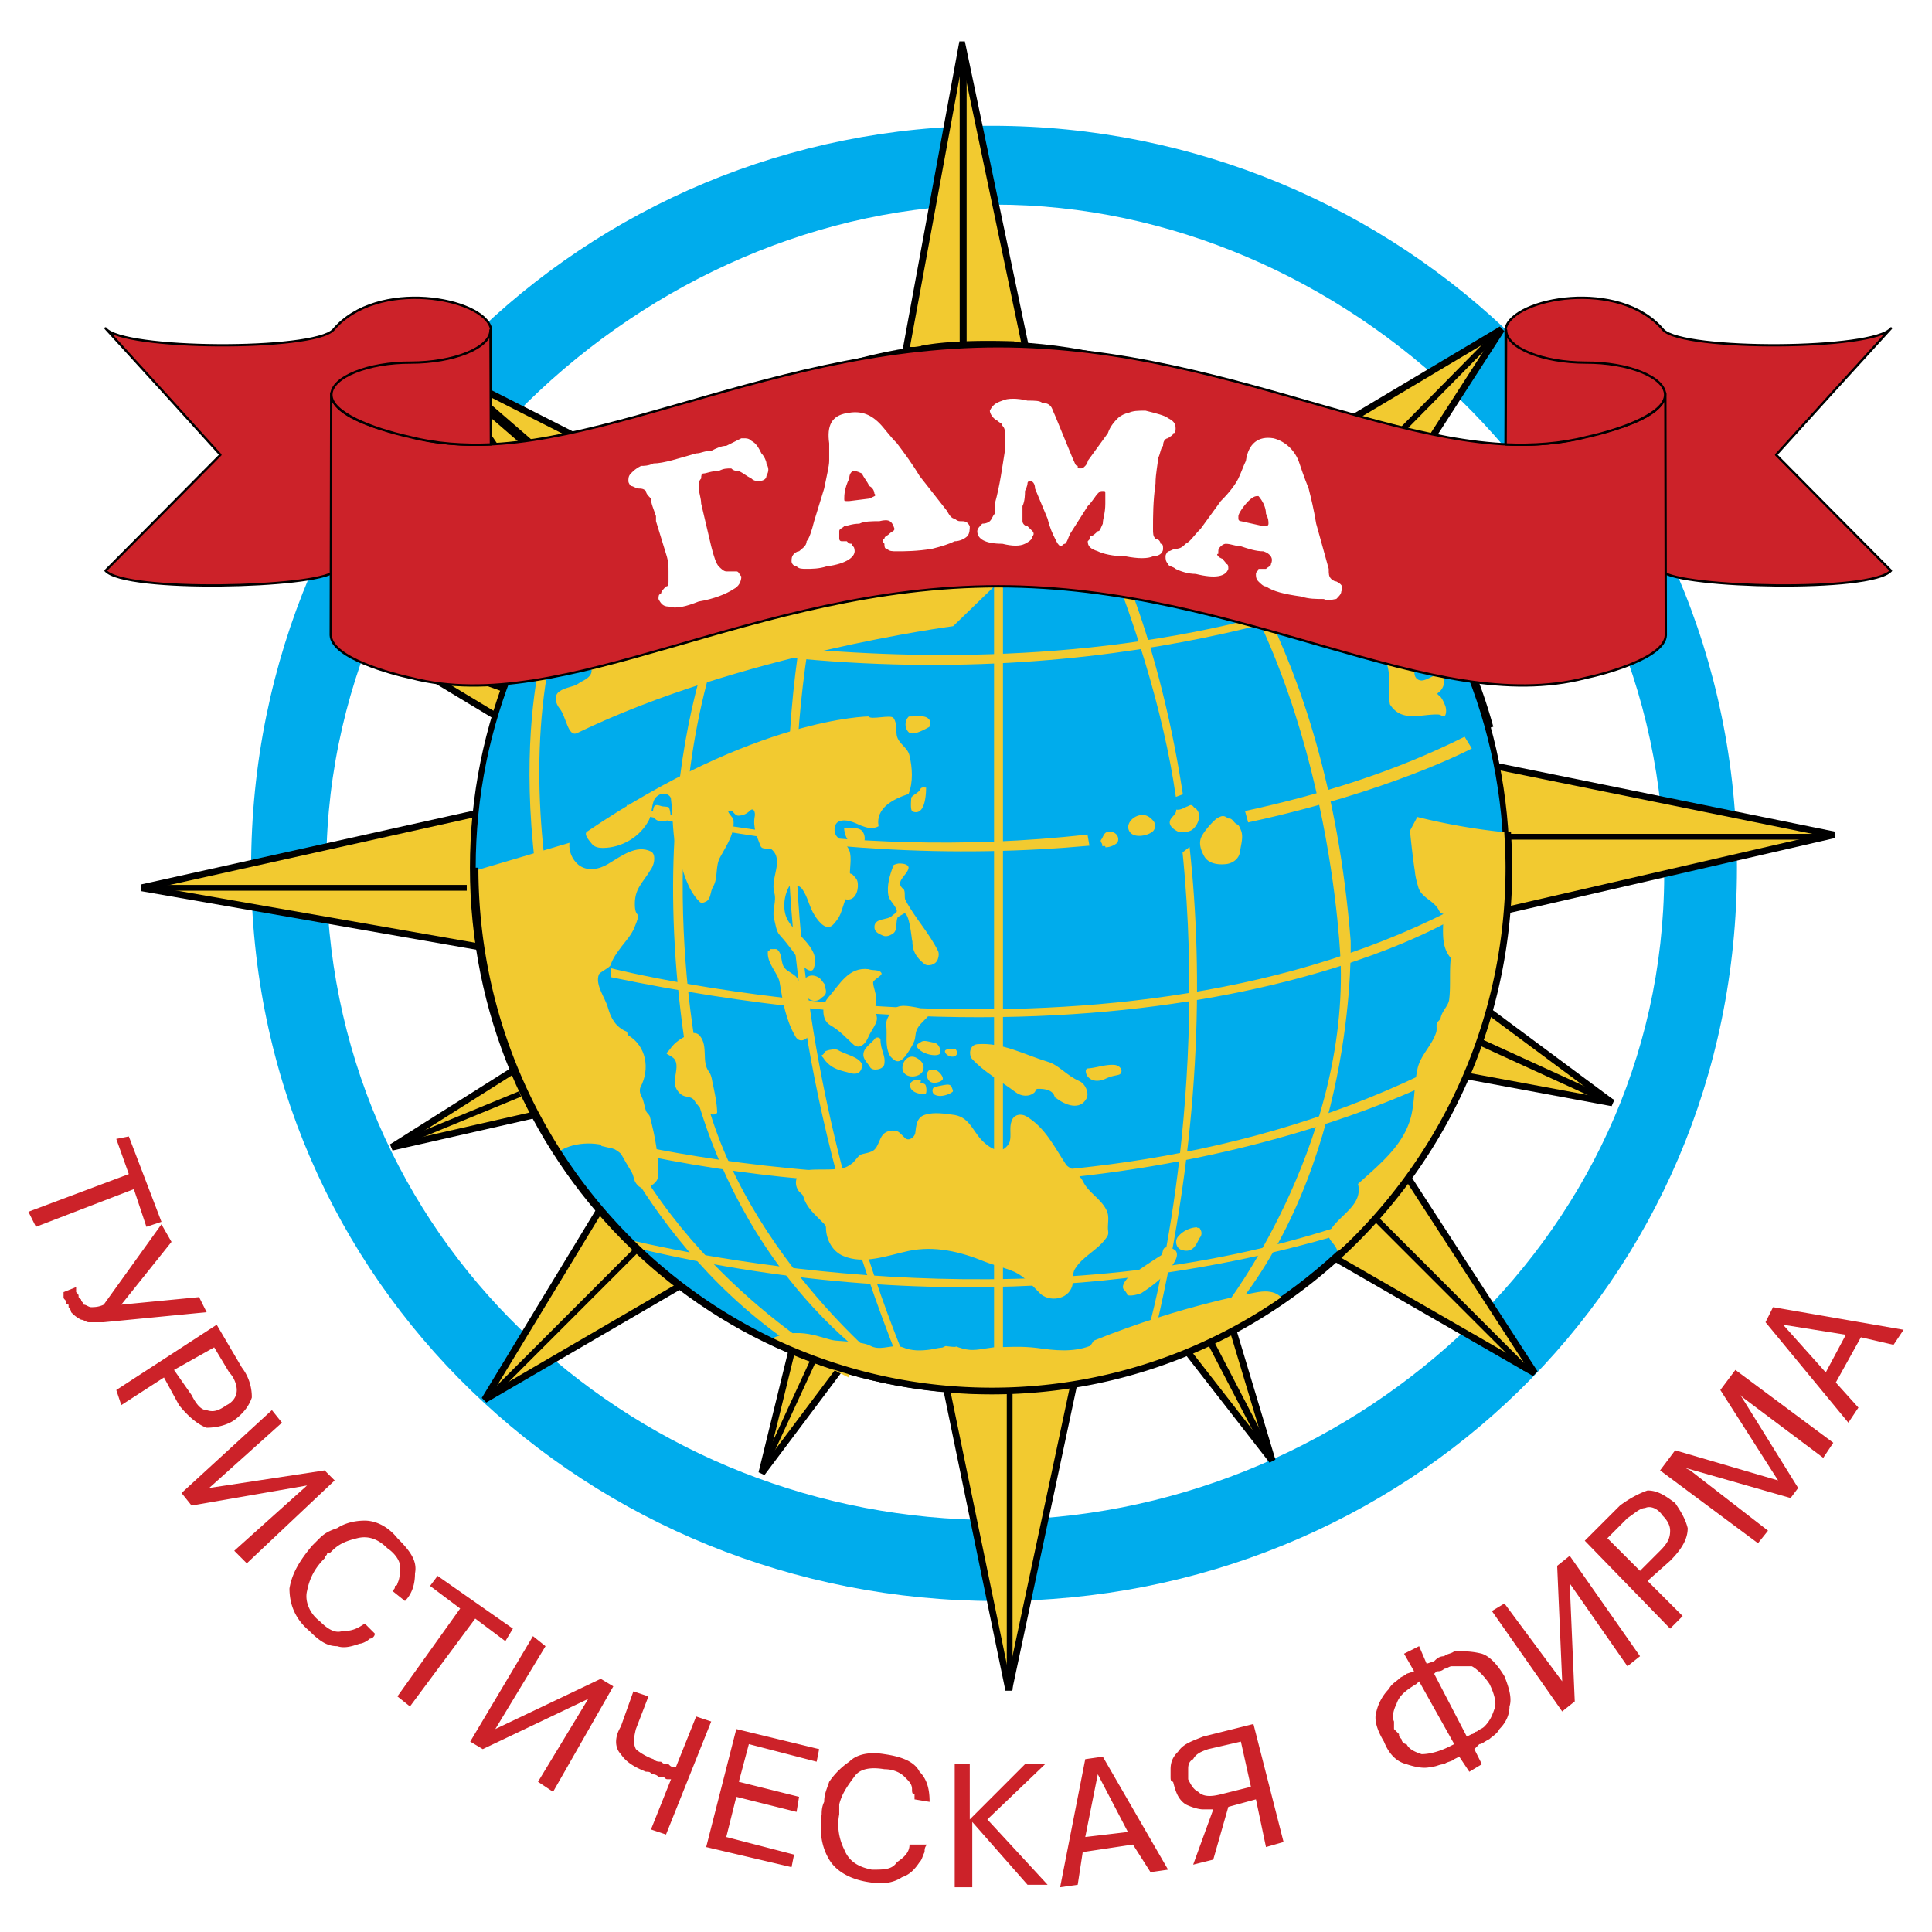
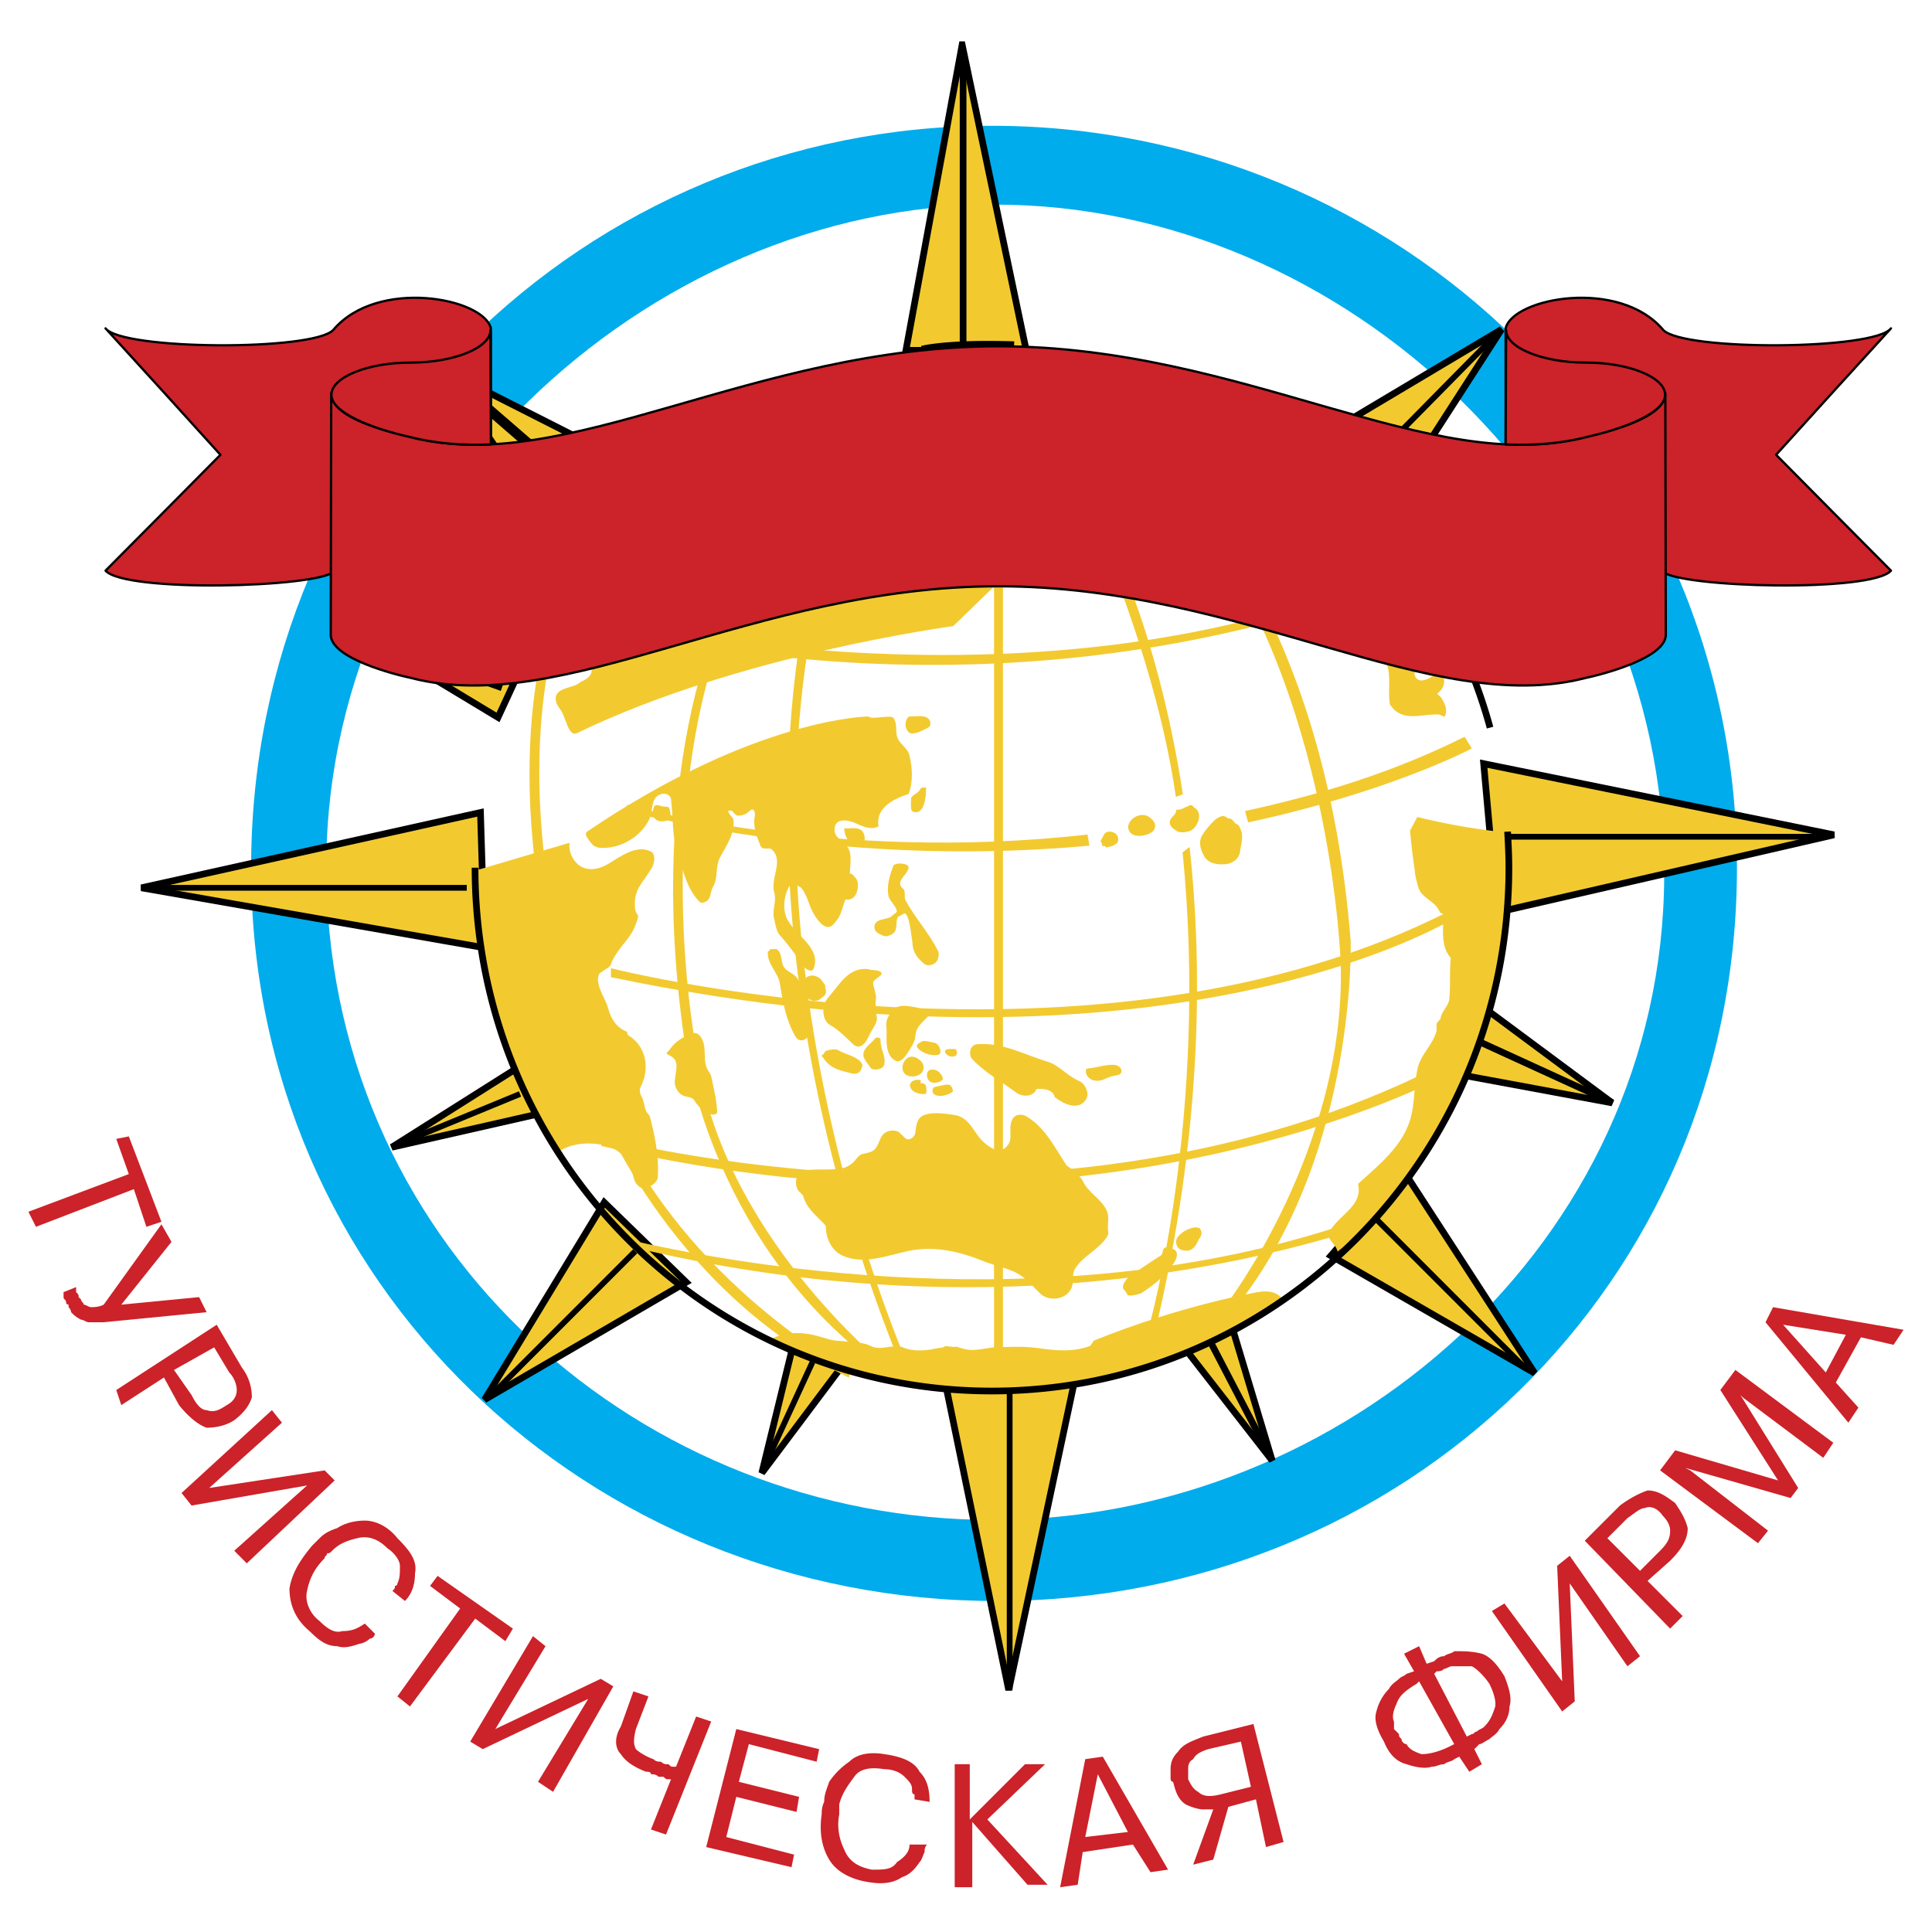
<svg xmlns="http://www.w3.org/2000/svg" width="2500" height="2500" viewBox="0 0 192.756 192.756">
-   <path fill-rule="evenodd" clip-rule="evenodd" fill="#fff" d="M0 0h192.756v192.756H0V0z" />
  <path d="M99.398 159.732c40.576 0 73.898-31.551 73.898-73.162 0-41.61-33.768-74.02-74.344-74.02-40.546 0-73.898 32.41-73.898 74.02.001 41.612 33.799 73.162 74.344 73.162z" fill-rule="evenodd" clip-rule="evenodd" fill="#00acec" />
  <path d="M99.08 151.646c34.785 0 66.832-27.477 66.959-64.279.096-37.217-31.951-66.953-66.736-66.953S31.801 50.595 32.565 87.813c.764 37.249 31.73 63.833 66.515 63.833z" fill-rule="evenodd" clip-rule="evenodd" fill="#fff" />
  <path d="M95.993 4.464L90.36 35.091c1.655 2.706 5.569 2.706 5.569 2.706 4.709.063 6.459-2.833 6.459-2.833l-6.395-30.5z" fill-rule="evenodd" clip-rule="evenodd" fill="#f2ca30" stroke="#000" stroke-width=".668" stroke-miterlimit="2.613" />
-   <path fill-rule="evenodd" clip-rule="evenodd" fill="#a59322" stroke="#000" stroke-width=".668" stroke-miterlimit="2.613" d="M96.088 5.228v29.513V5.228z" />
  <path fill="none" stroke="#000" stroke-width=".668" stroke-miterlimit="2.613" d="M96.088 5.228v29.513" />
  <path fill-rule="evenodd" clip-rule="evenodd" fill="#a59322" stroke="#000" stroke-width=".668" stroke-miterlimit="2.613" d="M90.678 34.964h11.711-11.711z" />
  <path fill="none" stroke="#000" stroke-width=".668" stroke-miterlimit="2.613" d="M90.678 34.964h11.711" />
  <path fill-rule="evenodd" clip-rule="evenodd" fill="#f2ca30" stroke="#000" stroke-width=".668" stroke-miterlimit="2.613" d="M132.783 125.285L153.119 137l-13.049-20.119-7.287 8.404zM145.385 107.17l15.467 2.865-12.825-9.519-2.642 6.654zM149.363 91.028l33.608-7.736-34.944-7.1 1.336 14.836z" />
  <path fill-rule="evenodd" clip-rule="evenodd" fill="#a59322" stroke="#000" stroke-width=".668" stroke-miterlimit="2.613" d="M145.607 66.259l13.94-8.628-16.58 3.535 2.64 5.093z" />
  <path fill-rule="evenodd" clip-rule="evenodd" fill="#f2ca30" stroke="#000" stroke-width=".668" stroke-miterlimit="2.613" d="M136.984 52.76l12.825-19.897-20.782 12.384 7.957 7.513zM57.644 56.74L44.181 36.842 65.6 47.699l-7.956 9.041zM49.687 71.576L36.862 63.84l15.212 2.578-2.387 5.158zM48.351 94.562l-34.244-5.985 33.83-7.514.414 13.499zM51.692 106.5l-12.603 7.961 14.577-3.311-1.974-4.65zM60.285 119.969l-11.934 19.674 20.113-11.715-8.179-7.959zM79.093 134.359l-3.087 12.606 8.148-10.856-5.061-1.75zM94.433 138.561l6.206 30.054 6.525-30.627-12.731.573z" />
  <path fill="none" stroke="#000" stroke-width=".576" stroke-miterlimit="2.613" d="M100.734 168.615v-30.086" />
  <path fill-rule="evenodd" clip-rule="evenodd" fill="#f2ca30" stroke="#000" stroke-width=".668" stroke-miterlimit="2.613" d="M118.43 134.805l8.498 10.92-3.979-13.245-4.519 2.325z" />
  <path fill="none" stroke="#000" stroke-width=".668" stroke-miterlimit="2.613" d="M120.721 133.785l6.207 11.94" />
  <path d="M75.975 146.934l5.092-11.047m-31.825 3.088l14.13-14.135m-24.314-10.412l12.826-5.283" fill="none" stroke="#000" stroke-width=".576" stroke-miterlimit="2.613" />
  <path d="M37.084 63.808l13.048 4.649M44.15 36.842l16.58 14.359" fill="none" stroke="#000" stroke-width="1.008" stroke-miterlimit="2.613" />
  <path d="M149.777 32.863l-15.689 15.918m2.896 72.524l15.244 15.25" fill="none" stroke="#000" stroke-width=".576" stroke-miterlimit="2.613" />
  <path fill="none" stroke="#000" stroke-width=".668" stroke-miterlimit="2.613" d="M147.357 103.826l13.495 6.178" />
  <path fill="none" stroke="#000" stroke-width="1.008" stroke-miterlimit="2.613" d="M145.162 63.585l13.686-5.731" />
  <path d="M150.127 83.483h32.145M14.966 88.577h31.602" fill="none" stroke="#000" stroke-width=".576" stroke-miterlimit="2.613" />
-   <path d="M98.73 138.783c28.482 0 51.588-23.367 51.588-52.212 0-28.812-23.105-52.212-51.588-52.212-28.484 0-51.557 23.4-51.557 52.212 0 28.845 23.074 52.212 51.557 52.212z" fill-rule="evenodd" clip-rule="evenodd" fill="#00acec" stroke="#000" stroke-width=".576" stroke-miterlimit="2.613" />
+   <path d="M98.73 138.783z" fill-rule="evenodd" clip-rule="evenodd" fill="#00acec" stroke="#000" stroke-width=".576" stroke-miterlimit="2.613" />
  <path fill-rule="evenodd" clip-rule="evenodd" fill="#f2ca30" d="M100.066 135.365V34.112h-.89v101.214l.89.039zM117.984 85.043c2.641 26.169-3.342 47.31-3.342 47.31l.668.223c4.488-19.07 4.773-35.309 3.373-48.075l-.699.542zM81.64 59.064c-8.529 39.764 9.58 78.606 9.58 78.606l-.669.254c-19.222-46.258-9.547-79.878-9.547-79.878l.636 1.018z" />
  <path d="M74.129 58.173c-9.961 20.726-4.551 47.149-4.551 47.149 2.419 17.734 18.713 30.883 18.713 30.883l-.923-.096c-16.931-12.83-19.095-32.379-19.095-32.379-4.36-30.308 5.442-46.13 5.442-46.13l1.082 1.241-.668-.668z" fill-rule="evenodd" clip-rule="evenodd" fill="#f2ca30" />
  <path d="M55.193 64.158c-5.188 22.413 5.856 47.215 5.856 47.215 7.479 16.777 23.773 25.404 23.773 25.404l-.127.67c-18.427-9.01-25.396-27.857-25.396-27.857C48.446 81 54.524 63.426 54.524 63.426l1.337.955-.668-.223z" fill-rule="evenodd" clip-rule="evenodd" fill="#f2ca30" />
  <path d="M144.717 90.837C109.359 108.92 60.954 96.6 60.954 96.6v.893c55.916 11.652 84.146-5.891 84.146-5.891l-.383-.765zM143.539 106.373c-38.158 19.326-83.541 7.068-83.541 7.068v.893c49.71 11.715 84.113-6.973 84.113-6.973l-.572-.988zM63.5 124.521c31.793 7.545 57.286 2.514 70.366-1.402l.414-.986c-29.535 9.902-61.615 3.885-71.831 1.496l1.051.892zM108.5 83.26c-25.428 2.897-45.956-2.961-45.956-2.961v.668c17.567 4.139 33.257 4.585 46.147 3.407l-.191-1.114z" fill-rule="evenodd" clip-rule="evenodd" fill="#f2ca30" />
  <path d="M124.604 81.923c14.004-3.025 22.086-7.291 22.086-7.291l-.604-.987c-7.098 3.534-14.322 5.731-21.736 7.354l.254.924z" fill-rule="evenodd" clip-rule="evenodd" fill="#f2ca30" stroke="#f2ca30" stroke-width=".216" stroke-miterlimit="2.613" />
  <path d="M137.971 57.472c-36.09 14.932-78.513 4.043-78.513 4.043v.86c37.935 8.946 66.927.573 78.576-3.884l-.063-1.019zM55.575 115.033c1.4-1.113 3.883-1.209 5.538-.477 1.305.604 1.814 1.814 2.164 3.119.127.479.7 1.082 1.241.859.414-.158 1.082-.605 1.114-1.051.127-2.037-.254-4.043-.795-6.08-.064-.223-.318-.35-.382-.574-.191-.477-.191-.955-.446-1.432-.19-.318-.223-.701-.096-.955.955-1.814.573-4.074-1.241-5.158-.096-.031-.064-.318-.127-.35-1.114-.445-1.591-1.338-1.877-2.355-.287-1.051-1.305-2.293-.923-3.344.127-.287 1.082-.668 1.178-.955.223-.7.668-1.273 1.114-1.878.477-.605.955-1.146 1.241-1.815.796-1.91.127-.828.064-2.197-.064-1.751.732-2.197 1.687-3.789.286-.509.414-1.401-.096-1.655-1.464-.7-2.959.478-4.296 1.273-.859.509-2.037.764-2.928.063-.636-.541-.987-1.369-.891-2.197l-9.579 2.833c-.002 17.133 8.336 28.115 8.336 28.115zM70.724 111.086c-.191-.096-.382-.127-.541-.256-.35-.318-.668-.637-.923-1.049-.191-.318-.604-.318-.955-.414-.445-.129-.795-.574-.923-.988-.254-.764.414-1.941-.063-2.674-.159-.223-.414-.35-.764-.541-.159-.096.159-.287.255-.445.541-.797 1.273-1.211 2.068-1.561.318-.158.7-.127.955.191.859 1.082.127 2.547.891 3.566.318.412.318 1.018.446 1.463.19.924.35 1.656.382 2.58-.001.255-.51.319-.828.128zM90.328 113.568c.414.318.923-.158.987-.51.095-.826.159-1.59.987-1.846.923-.287 2.005-.096 2.959.031 1.591.287 1.847 1.848 2.991 2.803.51.445 1.209.891 1.846.605.256-.129.541-.447.637-.732.191-.67-.062-1.402.191-2.07.223-.699.986-.764 1.463-.477 1.879 1.113 2.77 2.992 3.979 4.838.191.256.668.414.859.67.287.285.605.572.828.986.51 1.113 1.75 1.688 2.322 2.834.383.732.064 1.432.191 2.195.031.318-.096.479-.285.732-.859 1.146-2.293 1.752-3.023 2.961-.318.479-.129 1.146-.287 1.721-.414 1.4-2.355 1.623-3.246.699-.764-.764-1.465-1.592-2.42-2.068-.953-.447-2.035-.67-3.023-1.051-2.481-1.02-5.028-1.625-7.637-1.084-2.196.479-4.456 1.369-6.492.51-1.05-.414-1.75-1.592-1.75-2.865 0-.191-.223-.381-.35-.51-.732-.764-1.591-1.432-1.91-2.578-.032-.191-.381-.383-.509-.605-.509-.795-.127-1.877.828-2.006 1.178-.158 2.324.033 3.533-.189.414-.064.764-.287 1.082-.543.35-.318.573-.826 1.019-.891.414-.096.764-.158 1.05-.35.509-.383.542-1.115.955-1.592.382-.414 1.05-.479 1.496-.287.22.128.474.447.729.669z" fill-rule="evenodd" clip-rule="evenodd" fill="#f2ca30" />
  <path d="M84.791 87.081c.095.191.127.032.254.159.35.382.509.478.541.955.064.701-.287 1.751-1.241 1.528-.478 1.369-.414 1.624-1.178 2.483-.668.764-1.463-.191-1.877-.86-.573-.86-.668-1.878-1.305-2.706-.318-.414-1.146-.35-1.273-.159-.509.923-.668 2.324-.127 3.311.891 1.592 3.405 2.865 2.578 4.872-.159.381-.764.062-.955-.223-.827-1.147-1.496-2.134-2.419-3.152-.35-.382-.414-1.083-.573-1.688-.191-.796.287-1.719.032-2.547-.414-1.464 1.019-3.247-.286-4.33-.223-.191-.891.127-1.082-.318-.35-.923-.796-1.878-.573-2.993.063-.318-.095-.955-.541-.478-.35.318-.668.414-1.05.446-.255.032-.478-.223-.668-.478-.064-.064-.287 0-.414 0 .095.382.509.637.541.892.159 1.337-.668 2.515-1.305 3.693-.542.923-.191 2.101-.732 2.993-.286.478-.191 1.146-.637 1.433-.19.095-.509.287-.731.032-1.241-1.273-1.56-2.96-2.101-4.553-.637-1.814-.478-3.788-.732-5.73 0-.127-.19-.318-.318-.382-.509-.255-1.177.032-1.4.637-.223.604-.191 1.369-.477 1.91-.859 1.655-2.706 2.77-4.615 2.77-.35 0-.827-.063-1.082-.414-.286-.35-.827-.955-.477-1.21 16.866-11.43 28.1-11.494 28.1-11.494.159.382 2.228-.223 2.482.16.35.509.223 1.114.318 1.719.159.859 1.114 1.21 1.273 2.038.286 1.178.382 2.642-.096 3.82-1.464.478-3.31 1.369-2.992 3.216-.604.35-1.241.127-1.75-.064-.7-.318-1.495-.7-2.195-.414-.542.224-.573 1.114-.191 1.528.35.382.923.765 1.114 1.146.382.637.191 1.592.16 2.452z" fill-rule="evenodd" clip-rule="evenodd" fill="#f2ca30" />
  <path d="M76.93 94.689c.222.032.509-.063.636.064.541.478.287 1.401.764 1.877.318.352.923.543 1.209.955.891 1.307.446 2.738.859 4.076.159.51.668 1.051.414 1.527-.254.479-.986.955-1.432.256-.987-1.688-1.273-3.471-1.592-5.412-.159-.955-1.305-1.911-1.177-3.121.159.033.159-.222.319-.222zM86.668 96.695c.318.16 1.082 0 1.273.383.159.254-.859.668-.827.955 0 .445.318 1.082.286 1.559-.255 2.324.636 1.529-.509 3.375-.318.51-.446 1.242-1.146 1.434-.223.062-.478-.064-.636-.223-.732-.67-1.305-1.338-2.292-1.91-.541-.318-.7-.955-.668-1.592.032-.447.254-.893.477-1.146 1.178-1.339 2.037-3.089 4.042-2.835zM91.505 105.578c.668.383.7.859.604 1.178-.19.701-1.56.924-1.973.191-.381-.701.383-1.974 1.369-1.369zM82.117 105.514c-.063-.062-.223-.223-.095-.254.223-.064.191-.35.414-.414.414-.16.955-.191 1.146-.096.891.541 2.164.637 2.514 1.592-.159-.445.127 1.082-1.209.732-.829-.254-1.974-.318-2.77-1.56zM87.845 103.668c0 1.178.542 1.592.382 2.516-.095.541-1.146.699-1.4.316-.222-.381-.572-.699-.668-1.082-.159-.826.732-1.24 1.178-1.846.063-.064.381-.127.508.096zM89.627 86.157c-.19.032-.477.127-.477.159-.382.987-.7 2.07-.509 3.056.096.478.7.956.828 1.465.063.223-.287.35-.446.509-.445.509-1.782.191-1.782 1.146 0 .51.446.669.859.86.382.159.796-.063 1.05-.254.414-.351.191-1.083.414-1.592.032-.032 0 0 .668-.382.605 0 .796 3.566.796 2.643-.032 1.083.35 1.72 1.209 2.419.35.256 1.146.096 1.336-.509.096-.254.127-.604 0-.828-.923-1.846-2.259-3.215-3.246-5.062-.127-.254.032-.891-.19-1.082-.892-.701.254-1.306.477-1.974.191-.479-.477-.606-.987-.574zM85.299 84.375c.351.127.668.032.828-.223.223-.318.159-.765.032-1.019-.318-.732-1.273-.446-1.941-.478.032.478.191.923.478 1.305.126.192.349.319.603.415z" fill-rule="evenodd" clip-rule="evenodd" fill="#f2ca30" />
  <path d="M82.372 98.67c-.127-.541.159-.129-.446-.924-.222-.287-.795-.541-1.241-.35-.923.381-.542 1.4-.191 2.037.318.51 1.082.541 1.432.158.191-.189.605-.284.446-.921zM91.855 78.676c-.223.478-.7.541-.955.923.063-.127-.159 1.241.159 1.369 1.178.446 1.337-1.496 1.337-2.388-.19 0-.413-.064-.541.096zM108.469 107.328c.445.67 1.305.543 1.781.318.859-.412 1.338-.318 1.527-.508.318-.352-.062-.859-.604-.893-.891-.062-1.75.287-2.643.352-.284.032-.221.477-.061.731zM91.855 107.775c-.509-.16-1.178.127-1.05.637.191.699 1.178.764 1.496.732.159 0 .159-.543.063-.828-.063-.223-.287-.223-.509-.256-.063.001.064-.285 0-.285zM92.651 106.82c-.254.254-.223.764.096 1.051.35.316 1.082.094 1.273-.129.191-.189-.223-.764-.541-.922-.224-.129-.637-.16-.828 0zM94.401 108.221h.096c-.096-.033-1.273.223-1.305.254-.223.16-.191.541 0 .701.668.445 1.782-.127 1.878-.287.032-.096-.096-.35-.127-.445-.096-.223-.318-.256-.542-.223zM93.161 104.018c-.446-.062-.955-.287-1.273-.062-.191.127-.573.285-.35.572.541.701 1.941.924 2.228.605.158-.192-.001-1.02-.605-1.115zM116.266 124.457c-.35.16-.191.668-.479.828-.189.096-3.182 2.068-3.34 2.291-.225.287-.543.701-.352 1.051-.096-.158.637.732.287.543.445.254 1.527-.16 1.496-.16 1.273-.828 2.354-1.688 3.215-2.961.223-.35.477-.859.223-1.242-.222-.254-.67-.35-1.05-.35zM119.447 122.451c-.699 0-1.463.383-1.908.924-.383.445-.16 1.146.285 1.305 1.369.479 1.592-.828 1.941-1.273a.674.674 0 0 0 0-.732c0-.031-.062-.158-.127-.158-.095-.035-.222.03-.191-.066zM122.566 81.668c-.445-.318-.604-.318-1.082-.063-.35.191-1.4 1.337-1.654 1.974-.256.637.031 1.369.35 1.91.414.668 1.305.796 2.037.732.668-.032 1.4-.478 1.496-1.242.096-.701.35-1.433.127-2.07-.096-.223-.191-.573-.414-.668-.35-.127-.446-.636-.86-.573zM119.129 80.554c-.285-.382-.412-.191-.668-.096-.35.127-.637.382-1.113.318.031.414-.318.605-.51.892-.381.573.127.987.574 1.241.477.287 1.271.032 1.432-.063.668-.382 1.24-1.751.285-2.292.033 0-.031 0 0 0zM114.293 81.35c-.893-.223-1.846.573-1.719 1.305.223 1.114 1.941.764 2.449.287a.778.778 0 0 0 .064-1.019c-.191-.223-.444-.478-.794-.573zM110.633 82.974c-.51.032-.541.509-.764.796-.16.191.127.35.096.542-.033.254.35-.063.318.223.668 0 1.176-.414 1.209-.478.254-.542-.16-1.115-.859-1.083zM90.869 71.48c-.095 0-.191 0-.223.032-.445.478-.35 1.178 0 1.528.509.51 2.132-.605 2.037-.478.287-.35.127-.859-.318-1.019s-.987-.063-1.496-.063zM150.223 83.038c1.559 28.302-16.771 41.833-16.771 41.833-.256-.986-1.305-1.211-.701-2.164.988-1.561 3.246-2.484 2.738-4.586 2.26-2.068 4.869-4.074 5.41-7.291.254-1.432.223-2.832.541-4.266.318-1.336 1.432-2.26 1.846-3.564.096-.287 0-.605.062-.893.064-.191.352-.35.383-.541.158-.764.795-1.209.859-1.879.158-1.369 0-2.738.158-4.106-1.082-1.242-.699-2.929-.764-4.426-.223.032-.35-.191-.414-.318-.477-.987-1.75-1.242-2.068-2.324-.158-.573-.285-.987-.35-1.655-.254-1.624-.477-3.98-.477-3.98l.73-1.369c4.839 1.21 8.818 1.529 8.818 1.529zM145.162 63.585c-.031.191-.73.223-.859.255-.795.223-.955-.096-1.719.032-.318.032-.668.509-.572 1.114-.51.254-.668.542-.732.892-.096.637-.381 1.496.127 1.878.67.478 1.465-.477 2.133-.414.797.064.668 1.273-.062 1.783-.191.127.094.223.254.414.158.191.318.509.414.764.158.318.191.859 0 1.146-.064.127-.383-.127-.605-.159-1.654-.096-3.691.859-4.869-1.019-.223-1.306.127-2.643-.287-3.979-.158-.51.287-1.051 0-1.497-1.336-1.942-2.799-3.248-4.518-4.712-.955-.828-2.133-1.401-2.77-2.547-.828-1.528-.191-3.248-.795-4.839-.127-.318-.318-.668-.605-.828-1.273-.732-2.578-1.114-4.041-1.464-.955-.223-1.783-.859-2.006-1.815-.158-.541.096-1.273.51-1.688 2.26-2.132 3.404-3.693 4.678-2.833 10.246 6.909 16.324 19.516 16.324 19.516zM65.981 80.427c-.382-.127-.668-.191-.764.159-.127.414-.127 1.019.319 1.242.287.159.732.159 1.051 0 .445-.159.318-.86.159-1.242-.033-.128-.541-.095-.765-.159z" fill-rule="evenodd" clip-rule="evenodd" fill="#f2ca30" />
  <path d="M118.748 50.659c14.258 18.02 15.021 45.654 15.021 45.654.445 18.37-11.395 33.812-11.395 33.812l1.338-.225c11.711-15.248 11.043-36.039 11.043-36.039-2.418-30.5-15.467-43.776-15.467-43.776l-.764 1.465.224-.891z" fill-rule="evenodd" clip-rule="evenodd" fill="#f2ca30" />
  <path d="M109.137 133.754c8.783-3.566 16.357-4.84 16.357-4.84 2.006-.35 2.482.764 2.482.764-13.621 9.711-28.102 9.17-28.102 9.17-12.73.541-23.328-5.094-23.328-5.094 3.215-1.656 5.538-.096 6.843 0 1.05.096 2.068.096 3.023.35.222.064.445.191.7.287.986.318 2.005-.318 2.959.031.891.383 1.846.35 2.769.223.35-.062.732-.158 1.114-.191.16 0 .287-.158.446-.158-.159 0 1.4.191.859 0 1.241.445 1.687.477 2.991.254.064 0 .859-.127.891-.127 1.434-.031 2.834-.127 4.328.064 1.752.254 3.564.445 5.252-.191.129-.032.351-.511.416-.542zM118.016 79.249c-2.641-17.288-8.02-26.934-8.02-26.934l-.637.223c3.66 8.787 6.715 18.306 7.957 26.966l.7-.255zM51.788 65.018c.096.031.064.382.032.286.191.573-.095.637.446 1.114.859.764 2.068 1.306 3.055.669.541-.351.986-.924 1.527-1.146.605-.255 1.624-.318 1.973.382.159.287.604.987-.7 1.624-.159.063-.445.286-.636.382-.509.223-1.114.287-1.655.637-.637.446-.382 1.242 0 1.719.668.796.827 2.897 1.75 2.452 16.23-7.864 37.521-10.666 37.521-10.666l4.201-4.075-31.888-13.308c-11.33 8.564-15.626 19.93-15.626 19.93zM92.492 100.803c-.382.031-.668-.223-1.018-.287-.828-.127-1.846-.414-2.451.318-.254.383-.636.828-.604 1.4.127 1.051-.159 2.07.35 3.057.095.191.445.479.573.541.573.256 1.05-.541 1.369-1.018.222-.352.35-.574.509-.955.127-.318.095-.732.223-1.051.19-.51.636-.859 1.018-1.273.159-.16.35-.383.255-.637-.033-.064-.161-.095-.224-.095zM95.038 104.654c-.35 0-.955 0-.701.414.16.287.732.51 1.051.223.127-.127.127-.381-.032-.605-.064-.063-.191 0-.318-.032zM105.254 109.463v.223c0-.955-1.051-1.084-1.75-1.051-.16 0-.191.254-.287.35-.541.479-1.336.414-1.91-.031-1.527-1.146-3.117-1.975-4.359-3.344-.287-.35-.255-1.369.572-1.432 2.516-.191 4.68 1.051 7.002 1.75 1.113.318 1.879 1.369 3.119 1.91.637.256 1.051 1.211.764 1.752-.637 1.209-2.1.732-3.151-.127z" fill-rule="evenodd" clip-rule="evenodd" fill="#f2ca30" />
  <path d="M95.197 55.976c-.096 1.21-.891 1.751-.891 1.751 1.464-1.21 2.323 0 2.323 0l.35-.541c-1.877 0-1.782-1.21-1.782-1.21z" fill-rule="evenodd" clip-rule="evenodd" />
  <path d="M47.396 86.571c0 28.845 23.074 52.212 51.558 52.212 28.482 0 51.588-23.367 51.588-52.212 0-1.209-.064-2.387-.127-3.597m-1.751-10.379a52.408 52.408 0 0 0-17.887-27.125M91.983 34.836s2.514-.668 9.197-.446" fill="none" stroke="#000" stroke-width=".668" stroke-miterlimit="2.613" />
  <path d="M11.6 113.629l1.252-.25 3.256 8.52-1.502.5-1.252-3.758-9.768 3.758-.752-1.502 10.018-3.76-1.252-3.508zm8.265 15.785l.751 1.504-10.269 1.002H8.845c-.25 0-.501-.252-.751-.252-.501-.25-.751-.5-1.002-.75 0-.252-.25-.502-.25-.502v-.25s-.251 0-.251-.25c0-.252-.25-.252-.25-.502v-.5l1.252-.502v.502c.25.25.25.25.25.5l.251.25c0 .252.25.252.25.502.25 0 .501.25.751.25s.751 0 1.252-.25l5.76-8.018 1.002 1.754-5.009 6.264 7.765-.752zm4.258 7.016a4.816 4.816 0 0 1 1.001 3.006c-.25.752-.751 1.504-1.753 2.256-.751.5-1.753.752-2.755.752-.751-.252-1.753-1.004-2.755-2.256l-1.503-2.756-4.257 2.756-.501-1.504 10.019-6.514 2.504 4.26zm-6.762.25l1.753 2.506c.501 1.002 1.002 1.504 1.503 1.504.751.25 1.252 0 2.003-.502.501-.25 1.002-.752 1.002-1.504 0-.5-.25-1.252-.751-1.754l-1.503-2.504-4.007 2.254zm15.027 10.021l1.002 1.002-8.766 8.27-1.252-1.254 7.264-6.514-11.521 2.004-1.001-1.252 9.016-8.268 1.002 1.252-7.263 6.514 11.519-1.754zm5.009 16.285c0 .252-.25.502-.501.502-.25.25-.751.5-1.002.5-.751.252-1.502.502-2.254.252-1.002 0-1.753-.502-2.755-1.504-1.503-1.252-2.004-2.756-2.004-4.26.251-1.502 1.002-2.756 2.254-4.258l.752-.752c.5-.502 1.001-.752 1.753-1.002.751-.502 1.753-.752 2.755-.752s2.254.5 3.256 1.754c1.252 1.252 2.004 2.254 1.753 3.508 0 1.002-.25 2.004-1.001 2.756l-1.252-1.002c.25-.252.25-.252.25-.502.25 0 .25-.25.25-.25.25-.502.25-1.002.25-1.754 0-.502-.501-1.254-1.252-1.754-1.002-1.002-2.003-1.254-3.005-1.002-1.002.25-1.753.5-2.505 1.252-.25.25-.25.25-.501.25 0 .252-.25.252-.25.502-1.001 1.002-1.502 2.004-1.752 3.258-.251 1.002.25 2.254 1.252 3.006.751.752 1.502 1.252 2.254 1.002 1.002 0 1.503-.25 2.254-.752l1.001 1.002zm5.51-4.759l.751-1.002 7.513 5.262-.751 1.252-3.005-2.254-6.512 8.768-1.252-1.002 6.261-8.77-3.005-2.254zm17.031 9.269l1.252.752-6.011 10.523-1.503-1.002 5.009-8.268-10.519 5.01-1.252-.752 6.261-10.521 1.252 1.002-5.009 8.268 10.52-5.012zm4.758 1.754l-1.252 3.258c-.25 1.002-.25 1.504 0 2.004.25.25 1.001.752 1.753 1.002.251.252.501.252.751.252 0 0 .251.25.501.25h.25c.25.25.25.25.501.25h.25l2.004-5.01 1.503.5-4.508 11.275-1.502-.502 2.003-5.012h-.25c-.25 0-.25 0-.501-.25h-.501c-.25-.25-.501-.25-.751-.25 0-.25-.251-.25-.501-.25-1.252-.502-2.003-1.002-2.504-1.754-.501-.502-.751-1.504 0-2.756l1.252-3.508 1.502.501zm15.027 10.021l-.251 1.504-6.011-1.504-1.001 4.01 6.762 1.754-.25 1.252-8.516-2.004 3.005-11.775 8.265 2.004-.25 1.254-6.762-1.754-1.001 3.758 6.01 1.501zm12.773 4.762c-.25.25-.25.5-.25.752-.25.5-.25.75-.501 1.002-.501.75-1.002 1.252-1.753 1.502-.751.502-1.753.752-3.256.502-1.753-.25-3.256-1.002-4.007-2.256-.751-1.252-1.002-2.756-.751-4.51 0-.25 0-.752.25-1.252 0-.752.25-1.252.501-2.004a7.59 7.59 0 0 1 2.003-2.004c.751-.752 2.004-1.004 3.506-.752 1.753.25 3.005.752 3.506 1.754.751.75 1.002 1.754 1.002 3.006l-1.503-.25v-.502c-.25 0-.25-.25-.25-.5 0-.502-.251-.752-.751-1.254-.501-.5-1.252-.752-2.004-.752-1.502-.25-2.504 0-3.005.752-.751 1.002-1.252 1.754-1.502 2.756v1.002c-.25 1.254 0 2.506.501 3.508.5 1.254 1.502 1.754 2.754 2.004 1.252 0 2.004 0 2.505-.75.751-.502 1.252-1.002 1.252-1.754h1.753zm9.768-8.017h2.004l-5.76 5.512 6.01 6.514h-2.004l-5.51-6.264v6.514h-1.753v-12.275h1.502v5.512l5.511-5.513zm5.259 12.025l-1.754.25 2.506-12.777 1.752-.25 6.512 11.273-1.752.252-1.754-2.756-5.01.752-.5 3.256zm5.008-5.262l-3.004-5.762-1.252 6.264 4.256-.502zm10.02-2.506l-1.504 5.262-2.004.502 2.004-5.512h-1.002c-.5 0-1.252-.252-1.752-.502-.752-.5-1.002-1.252-1.252-2.254-.252 0-.252-.252-.252-.502v-.752c0-.75.252-1.252.752-1.754.502-.75 1.252-1.002 2.504-1.502l5.01-1.254 3.006 11.775-1.754.502-1.002-4.76-2.754.751zm-2.004-5.761c-.752.25-1.252.502-1.504 1.002-.5.252-.5.752-.5 1.002v1.002c.25.502.5 1.004 1.002 1.254.5.5 1.252.5 2.254.25l3.006-.752-1.002-4.51-3.256.752zm25.045.752l-.502.25c-.25.252-.75.252-1.002.502-.5 0-.75.25-1.252.25-.75.25-1.752 0-2.504-.25-1.002-.25-1.752-1.002-2.254-2.256-.752-1.252-1.002-2.254-.752-3.006a4.843 4.843 0 0 1 1.254-2.256c.25-.5.75-.75 1-1.002.252-.25.502-.25.752-.5l.752-.25-1.002-1.754 1.502-.752.752 1.754.752-.252c.25-.25.5-.5 1-.5.252-.25.752-.25 1.002-.502 1.002 0 1.754 0 2.756.252.752.25 1.502 1.002 2.254 2.254.502 1.252.752 2.256.502 3.006 0 1.004-.502 1.754-1.002 2.256-.252.502-.752.752-1.002 1.002-.502.25-.752.502-1.002.502l-.502.5.752 1.504-1.252.752-1.002-1.504zm-4.008-7.516l-.25.25c-1.252.752-1.754 1.252-2.004 2.004-.25.502-.5 1.254-.25 1.754v.752l.5.502c0 .25 0 .25.252.5 0 .25.25.502.5.502.25.5.752.75 1.502 1.002.752 0 1.754-.252 2.756-.752l.5-.25-3.506-6.264zm5.26 5.262c.25 0 .25-.252.502-.252.25-.25.5-.25.75-.5.502-.502.752-1.002 1.002-1.754.25-.502 0-1.504-.5-2.506-.502-.752-1.252-1.504-1.754-1.754h-2.004c-.25 0-.5.25-.752.25-.25.252-.5.252-.75.252l-.25.25 3.256 6.264.5-.25zm8.515-16.787l1.252-1.002 7.014 10.021-1.254 1.002-5.76-8.268.502 11.775-1.254 1.002-7.012-10.021 1.252-.752 5.76 7.768-.5-11.525zm6.262-6.014c1.002-.752 2.004-1.252 2.754-1.504 1.002 0 1.754.502 2.756 1.254.5.752 1.002 1.504 1.252 2.506 0 1.002-.502 2.004-1.754 3.256l-2.254 2.006 3.506 3.506-1.252 1.254-8.516-8.77 3.508-3.508zm2.004 6.514l2.002-2.004c.752-.752 1.002-1.252 1.002-2.004 0-.502-.25-1.002-.75-1.504-.502-.752-1.254-1.002-1.754-.752-.5 0-1.002.502-1.754 1.004l-2.002 2.004 3.256 3.256zm4.508-10.272l.5.25 7.764 6.014-1.002 1.252-9.768-7.266 1.504-2.004 10.268 3.006-5.76-9.02 1.502-2.004 9.768 7.266-1.002 1.504-8.014-6.014-.25-.25 5.76 9.27-.752 1.002-10.518-3.006zm17.281-6.013l-1.002 1.504-8.266-10.021.752-1.504 13.023 2.256-1.002 1.502-3.256-.752-2.504 4.512 2.255 2.503zm-1.254-7.266l-6.26-1.002 4.258 4.76 2.002-3.758z" fill-rule="evenodd" clip-rule="evenodd" fill="#cc2229" />
  <path d="M165.875 57.025c1.721 1.605 20.84 2.11 22.789-.091-3.83-3.853-7.658-7.706-11.463-11.559 3.805-4.22 7.633-8.417 11.463-12.614-1.65 2.179-20.725 2.271-22.721.161-4.377-5.206-14.992-3.211-15.727-.161v24.333c.139-3.325 11.212-5.435 15.659-.069zm-132.557 0c-1.719 1.605-20.839 2.11-22.788-.091 3.829-3.853 7.657-7.706 11.463-11.559-3.806-4.22-7.634-8.417-11.463-12.614 1.65 2.179 20.725 2.271 22.719.161 4.379-5.206 14.994-3.211 15.728-.161v24.333c-.138-3.325-11.211-5.435-15.659-.069z" fill-rule="evenodd" clip-rule="evenodd" fill="#cc2229" stroke="#000" stroke-width=".229" stroke-linecap="round" stroke-linejoin="round" stroke-miterlimit="2.613" />
  <path d="M99.598 58.493c-24.485 0-43.239 13.119-58.576 9.151-1.742-.367-7.932-1.972-8.024-4.266l.046-24.15c.046 2.546 5.708 3.807 7.978 4.357 15.337 4.083 34.091-9.036 58.576-9.036 24.484 0 43.238 13.118 58.574 9.036 2.27-.55 7.934-1.812 7.979-4.357l.047 24.15c-.092 2.293-6.283 3.899-8.025 4.266-15.337 3.967-34.091-9.151-58.575-9.151z" fill-rule="evenodd" clip-rule="evenodd" fill="#cc2229" stroke="#000" stroke-width=".229" stroke-linecap="round" stroke-linejoin="round" stroke-miterlimit="2.613" />
  <path d="M150.264 32.944c0 1.766 3.689 3.234 7.932 3.234 4.242-.023 7.932 1.445 7.932 3.211s-3.943 3.348-7.863 4.22c-2.566.665-5.363.848-8.047.733l.046-11.398zm-101.333 0c0 1.766-3.691 3.234-7.933 3.234-4.241-.023-7.933 1.445-7.933 3.211s3.943 3.348 7.864 4.22c2.568.665 5.365.848 8.047.733l-.045-11.398z" fill-rule="evenodd" clip-rule="evenodd" fill="#cc2229" stroke="#000" stroke-width=".229" stroke-linecap="round" stroke-linejoin="round" stroke-miterlimit="2.613" />
-   <path d="M69.956 50.243l1.002 4.259c.25 1.002.5 1.754.751 2.004s.501.501.752.501h1.001c.251 0 .251.25.501.501 0 .501-.25 1.002-.751 1.253-.751.501-2.004 1.002-3.507 1.252-1.252.501-2.254.751-3.005.501-.501 0-.752-.25-1.002-.751 0-.25 0-.501.25-.501 0-.251.251-.501.501-.752.25 0 .25-.25.25-.501v-1.002c0-.501 0-1.002-.25-1.754l-1.001-3.257v-.501c-.251-.751-.501-1.252-.501-1.753-.251-.251-.501-.501-.501-.752-.25-.25-.5-.25-.751-.25s-.501-.25-.751-.25c0 0-.25-.25-.25-.501s0-.501.25-.752c.25-.25.501-.501 1.002-.751.25 0 .751 0 1.252-.25 1.002 0 2.504-.501 4.258-1.002.501 0 .751-.251 1.503-.251.5-.25 1.001-.501 1.503-.501l1.502-.751h.25c.25 0 .5 0 .751.25.501.25.751.751 1.002 1.253.25.25.501.751.501 1.002.25.501.25.751 0 1.253 0 .25-.25.501-.751.501-.25 0-.501 0-.751-.251-.501-.25-.751-.501-1.252-.751-.251 0-.501 0-.751-.25-.5 0-.751 0-1.252.25-.751 0-1.252.25-1.502.25s-.25.251-.25.501c-.251.251-.251.501-.251 1.002-.003.249.248 1.001.248 1.502zm21.789-2.756l2.755 3.507c.25.501.501.751.751.751 0 0 .25.251.501.251.5 0 .751 0 1.001.501 0 .25 0 .751-.25 1.002-.251.251-.751.501-1.252.501-.501.251-1.252.501-2.254.752-1.502.25-2.754.25-3.506.25-.501 0-.751 0-1.002-.25-.25 0-.25-.251-.25-.501-.25-.251-.25-.501 0-.501 0-.25.25-.25.501-.501s.501-.25.501-.501c-.25-.751-.501-1.002-1.503-.751-.751 0-1.502 0-2.003.25-.751 0-1.252.25-1.502.25-.25.25-.501.25-.501.501v.751s0 .25.25.25h.5c.25.251.25.251.501.251 0 .25.25.25.25.501.25.751-.751 1.503-2.755 1.753-.751.25-1.503.25-2.003.25-.501 0-.751 0-1.002-.25-.25 0-.5-.25-.5-.501s0-.501.25-.751c0 0 .25-.251.501-.251.25-.25.751-.501.751-1.002.25-.25.5-1.002.751-2.004l1.002-3.257c.25-1.252.501-2.255.501-2.756v-1.754c-.25-1.754.25-2.756 1.753-3.006 1.252-.251 2.254 0 3.256 1.002.501.501 1.002 1.253 1.753 2.004.751 1.004 1.503 2.006 2.254 3.259zm-7.013 2.505l2.004-.25c.501-.251.751-.251.501-.501 0 0 0-.501-.501-.752-.25-.501-.501-.752-.752-1.253-.5-.25-.751-.25-.751-.25-.25 0-.501.25-.501.751-.5 1.002-.5 1.754-.5 2.005 0 .25 0 .25.25.25h.25zm23.793.501l-1.754 2.756c-.25.501-.25.751-.5 1.002-.252 0-.252.25-.502.25-.25-.25-.25-.25-.5-.751s-.502-1.002-.752-2.004l-1.252-3.006c0-.501-.25-.751-.502-.751 0 0-.25 0-.25.25 0 0 0 .25-.25.751 0 .251 0 1.002-.25 1.503v1.503c0 .25.25.501.5.501l.502.501s.25.25 0 .501c0 .25-.252.501-.752.752-.5.25-1.252.25-2.254 0-1.754 0-2.504-.501-2.504-1.253 0-.251.25-.501.5-.751.502 0 .752-.25.752-.25.25-.251.25-.501.5-.752v-1.002c.502-1.754.752-3.758 1.002-5.262v-1.754c0-.25 0-.501-.25-.751 0-.25-.25-.25-.502-.501-.5-.25-.75-.751-.75-1.002.25-.501.5-.751 1.252-1.002.5-.25 1.502-.25 2.504 0 .752 0 1.252 0 1.504.251.25 0 .5 0 .75.25.252.25.252.501.502 1.002l1.752 4.259c.252.501.252.751.502.751 0 .25 0 .25.25.25s.25 0 .502-.25c0 0 .25-.25.25-.501l2.004-2.756c.25-.751.75-1.252 1.002-1.503.25-.25.75-.501 1-.501.502-.251 1.002-.251 1.754-.251 1.002.251 2.004.501 2.254.752.502.25.752.501.752 1.002 0 .251 0 .501-.25.501 0 .251-.252.251-.502.501-.25 0-.5.25-.5.751-.252.25-.252.752-.502 1.253 0 .501-.25 1.503-.25 2.505-.25 1.753-.25 3.257-.25 4.509 0 .501 0 .752.25 1.002.25 0 .5.25.5.501.252 0 .252.25.252.501 0 .501-.502.751-1.002.751-.502.25-1.504.25-2.756 0-1.252 0-2.254-.25-2.754-.501-.752-.25-1.002-.501-1.002-1.002.25-.25.25-.25.25-.501.25 0 .5-.25.752-.501.25 0 .25-.251.5-.751 0-.501.25-1.002.25-2.004v-1.002c0-.251 0-.251-.25-.251s-.25 0-.5.251c-.252.252-.502.753-1.002 1.254zm22.791 1.754l1.252 4.509c0 .501 0 .752.25 1.002 0 0 .25.251.502.251.5.25.75.501.5 1.002 0 .251-.25.501-.5.752-.252 0-.752.25-1.252 0-.752 0-1.504 0-2.256-.25-1.752-.25-2.754-.501-3.506-1.002-.25 0-.5-.25-.752-.501-.25-.251-.25-.501-.25-.751s.25-.25.25-.501h.752c.25-.25.502-.25.502-.501.25-.501 0-1.002-.752-1.253-.752 0-1.502-.25-2.254-.501-.502 0-1.002-.25-1.504-.25-.25 0-.5.25-.5.25-.25.251-.25.251-.25.752-.25 0 0 .25 0 .25s.25.25.5.25c0 .25.25.25.25.501.252 0 .252.25.252.501-.252.752-1.252 1.002-3.256.501-.752 0-1.504-.25-2.004-.501-.25-.25-.752-.25-.752-.501-.25-.25-.25-.501-.25-.751s.25-.501.25-.501c.25 0 .502-.25.752-.25.5 0 .752-.251 1.002-.501.5-.251.75-.752 1.502-1.504l2.004-2.756c1.002-1.002 1.502-1.753 1.754-2.255.25-.501.5-1.252.75-1.753.252-1.754 1.252-2.505 2.756-2.255 1.002.25 2.004 1.002 2.504 2.255.25.751.502 1.503 1.002 2.756.25 1.001.502 2.003.752 3.506zm-7.513-.25l2.254.501c.25 0 .5 0 .5-.25s0-.501-.25-1.002c0-.501-.25-1.002-.25-1.002-.25-.501-.502-.752-.502-.752-.25 0-.5 0-1 .501-.502.501-1.002 1.253-1.002 1.503v.25c0 .251.25.251.25.251z" fill-rule="evenodd" clip-rule="evenodd" fill="#fff" />
</svg>